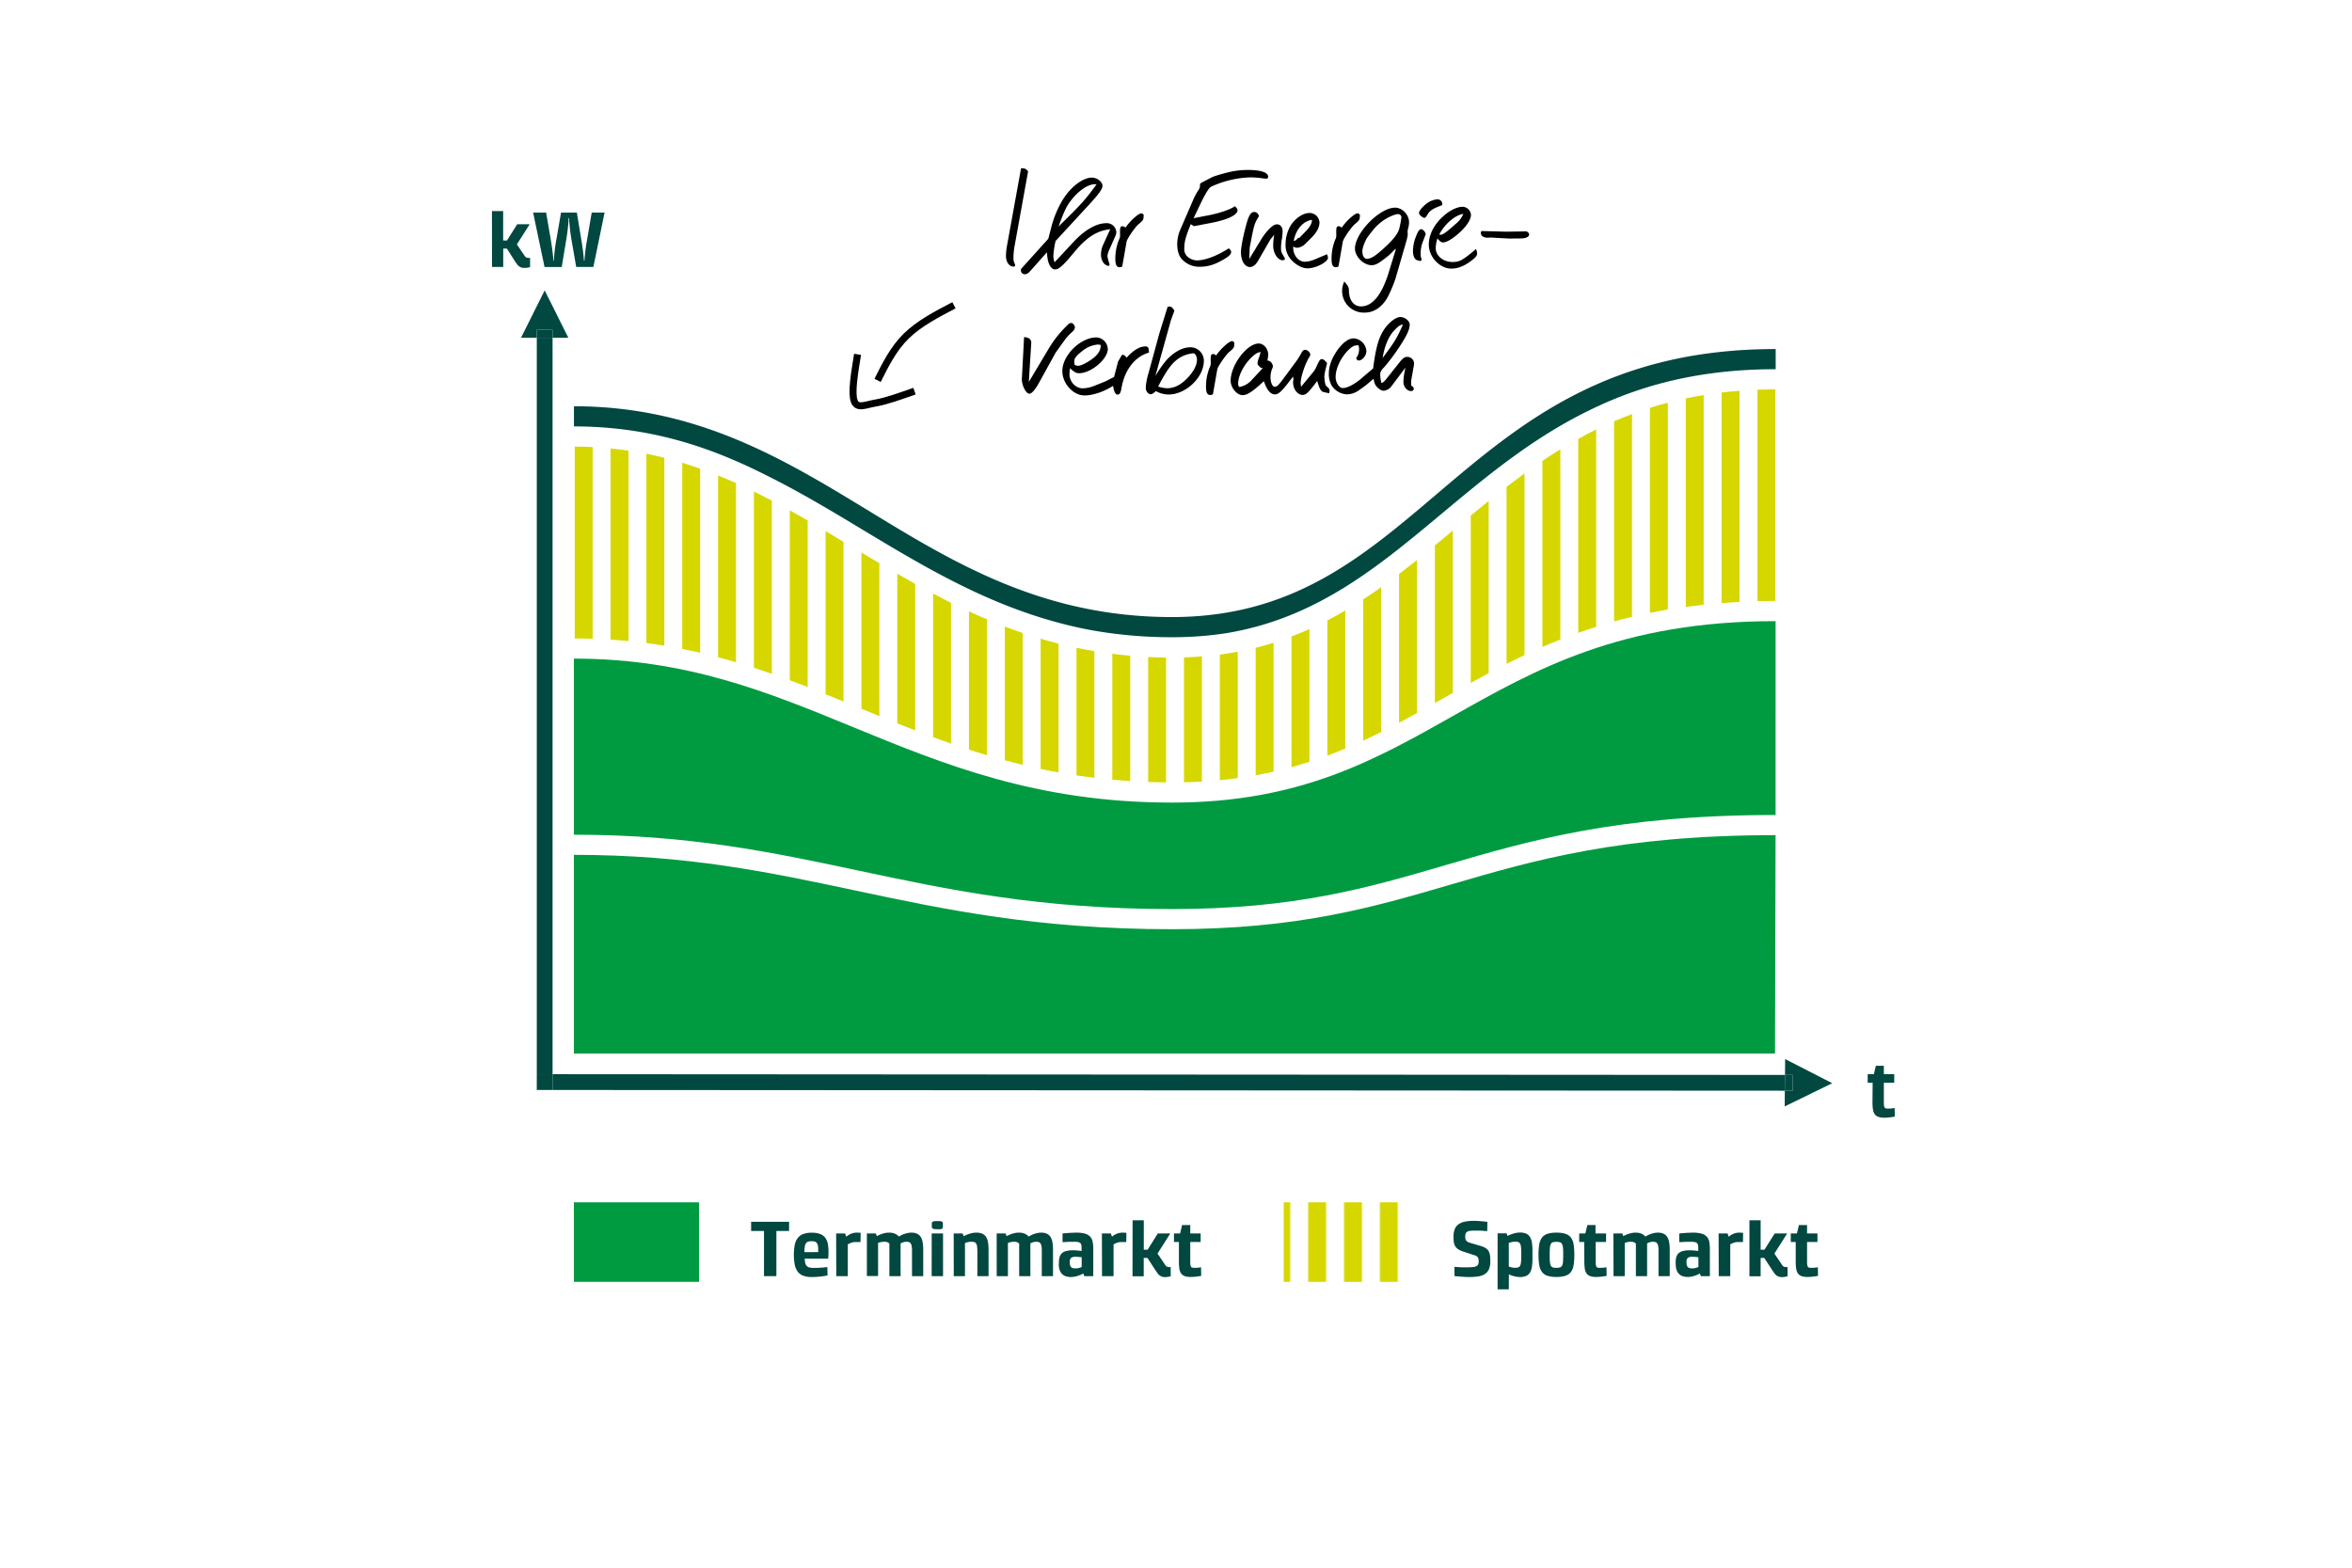
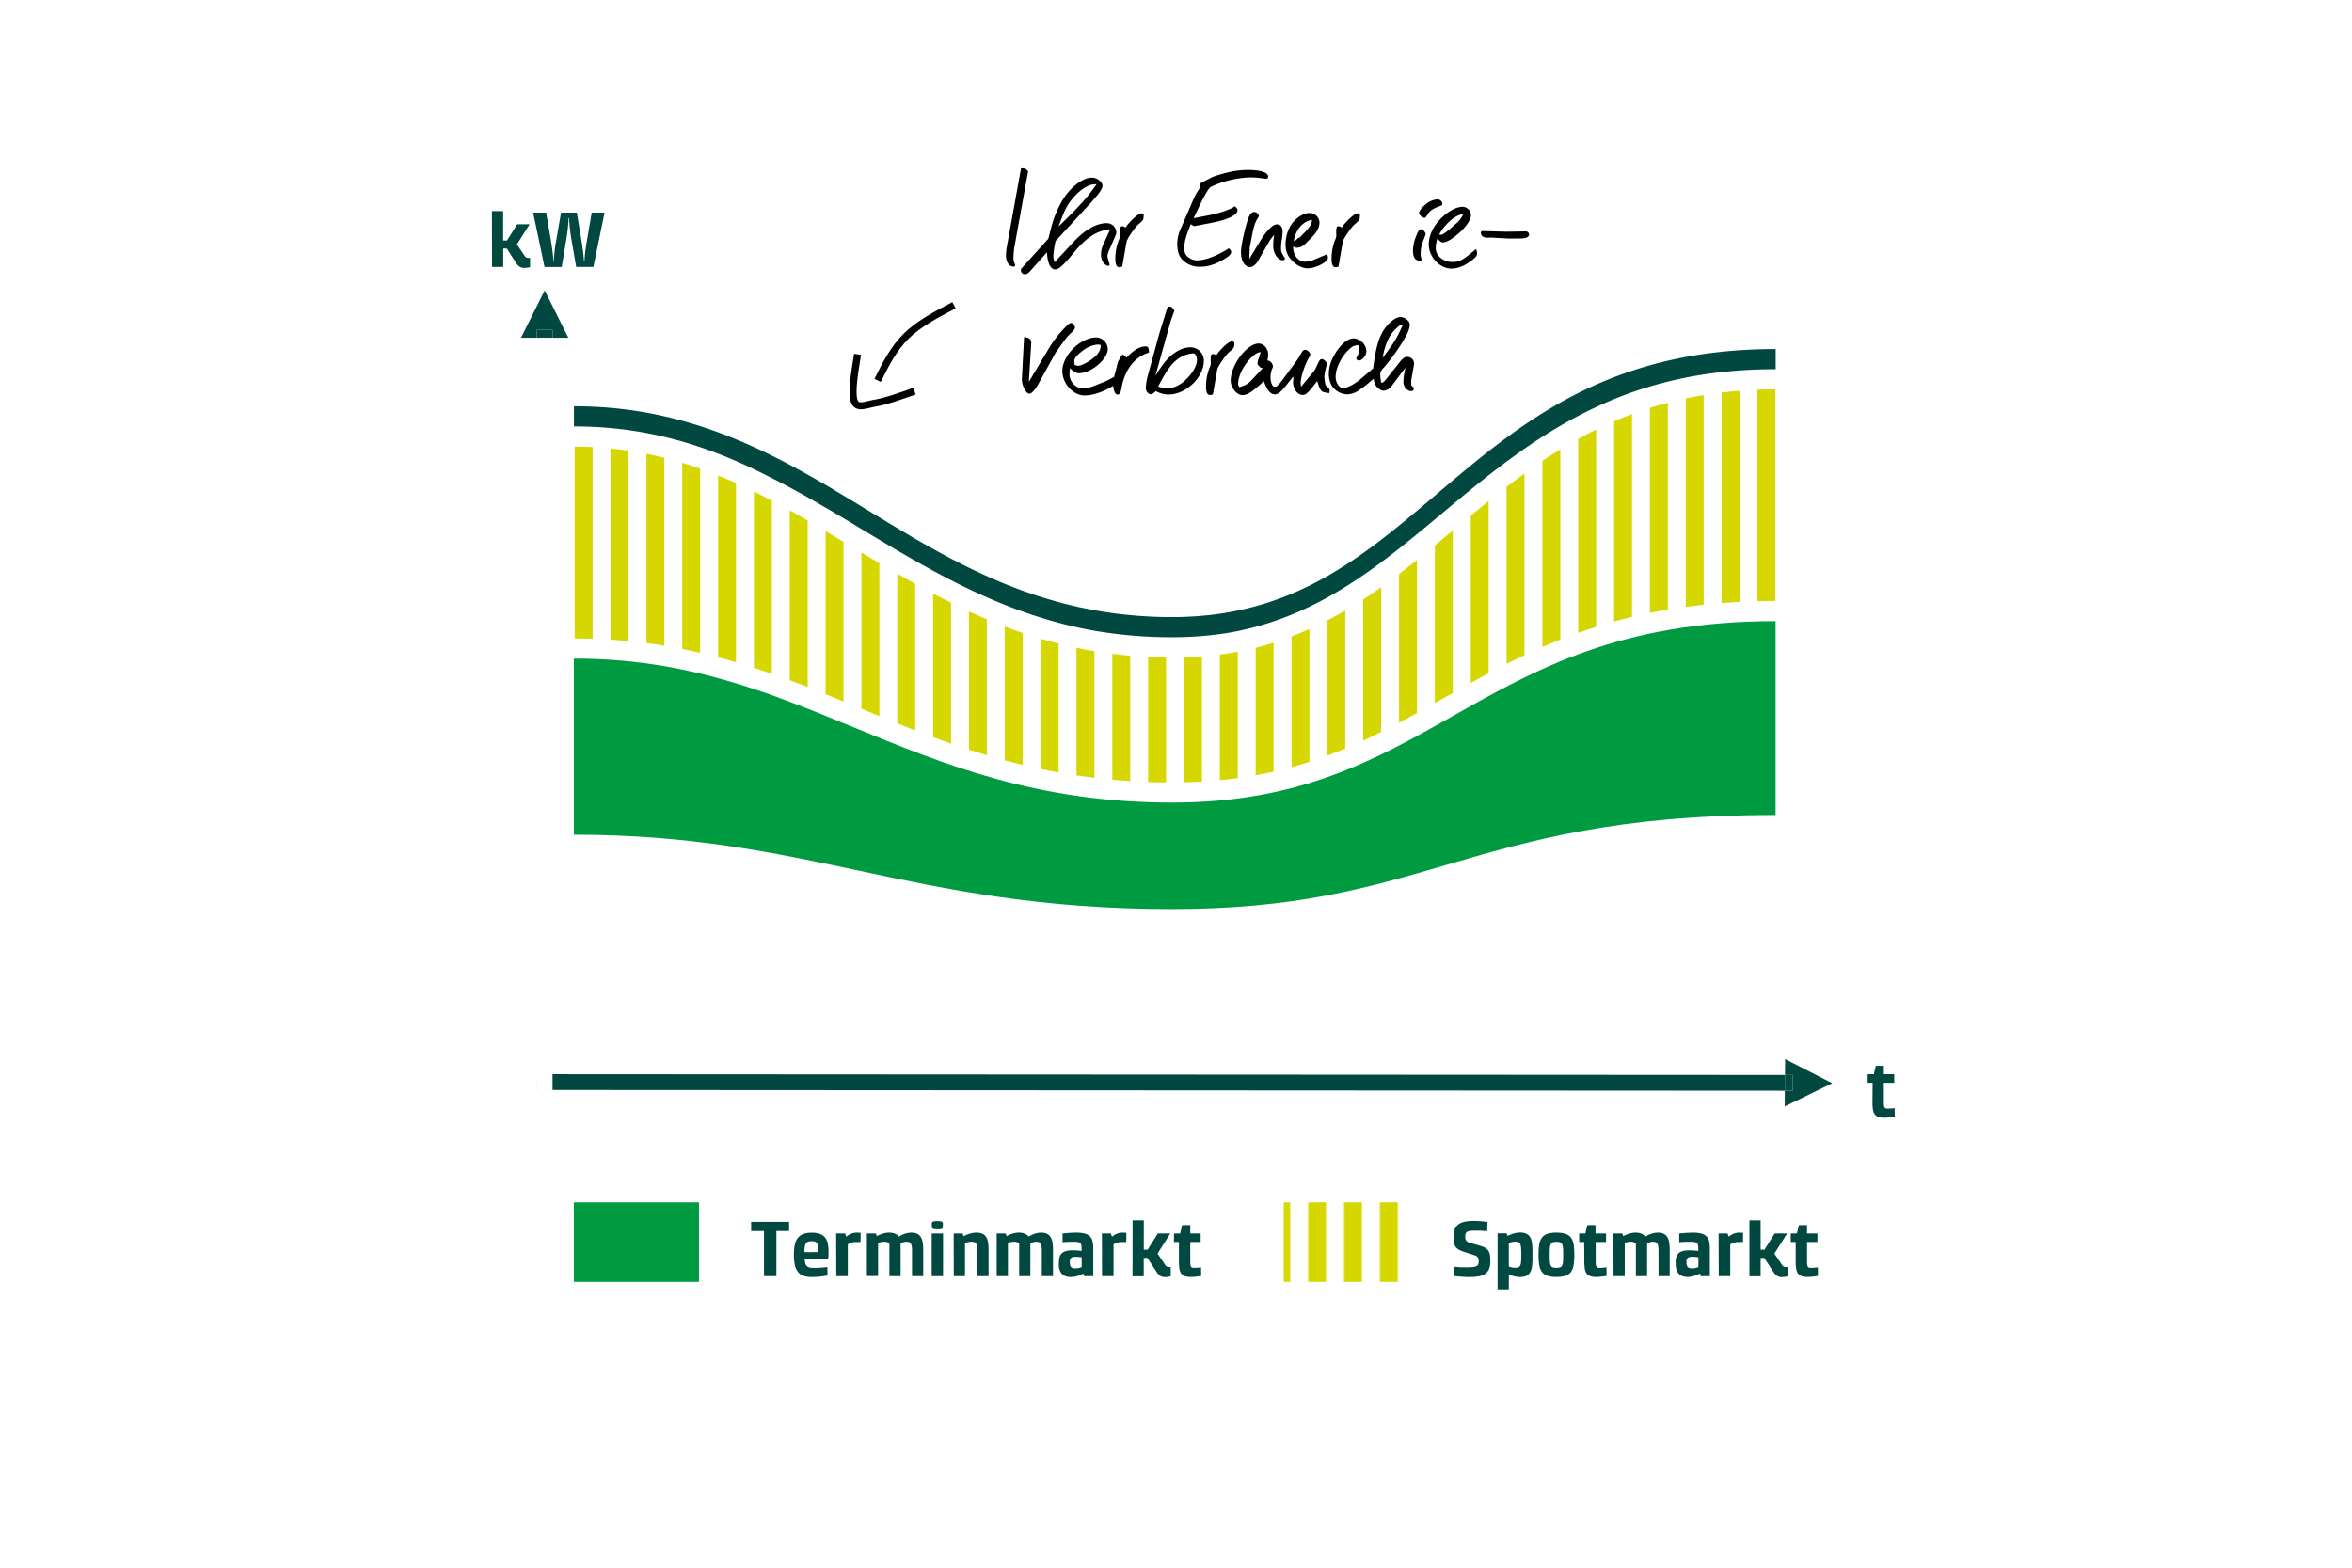
<svg xmlns="http://www.w3.org/2000/svg" viewBox="0 0 1050 700">
  <defs>
    <style>.cls-1,.cls-6{fill:none;}.cls-2{fill:#d6d700;}.cls-3{fill:#004840;}.cls-4{fill:#009b41;}.cls-5{fill:url(#Neues_Musterfeld_1);}.cls-6{stroke:#000;stroke-linejoin:round;stroke-width:3.13px;}</style>
    <pattern id="Neues_Musterfeld_1" data-name="Neues Musterfeld 1" width="64" height="64" patternTransform="translate(-600 637.17)" patternUnits="userSpaceOnUse" viewBox="0 0 64 64">
      <rect class="cls-1" width="64" height="64" />
      <rect class="cls-2" width="8" height="64" />
      <rect class="cls-2" x="16" width="8" height="64" />
      <rect class="cls-2" x="32" width="8" height="64" />
      <rect class="cls-2" x="48" width="8" height="64" />
    </pattern>
  </defs>
  <g id="Grafik_reduziert" data-name="Grafik reduziert">
    <path class="cls-1" d="M416.57,265.06q-4-2.13-8-4.34v65.42c2.65,1,5.31,2,8,3V265.06Z" />
    <path class="cls-1" d="M432.57,273c-2.7-1.24-5.36-2.52-8-3.83V332c2.64.92,5.3,1.82,8,2.69V273Z" />
    <path class="cls-1" d="M368.57,237.1q-4-2.37-8-4.69v74.38q4,1.56,8,3.16V237.1Z" />
    <path class="cls-1" d="M448.57,279.76c-2.7-1-5.37-2.11-8-3.22v60.68q3.94,1.17,8,2.27V279.76Z" />
    <path class="cls-1" d="M400.57,256.18q-4-2.33-8-4.69v68.27q4,1.62,8,3.23V256.18Z" />
    <path class="cls-1" d="M256.57,256V199.41h-.38v85.68h.38Z" />
    <path class="cls-1" d="M464.57,285.18c-2.7-.81-5.37-1.65-8-2.54v58.9q3.94.94,8,1.8V285.18Z" />
    <path class="cls-1" d="M352.57,227.86q-4-2.21-8-4.33v77.34c2.68.93,5.35,1.9,8,2.88V227.86Z" />
    <path class="cls-1" d="M480.57,289.25c-2.71-.57-5.37-1.2-8-1.87v57.53c2.63.48,5.3.91,8,1.32v-57Z" />
    <path class="cls-1" d="M320.57,212.31c-2.64-1.07-5.3-2.08-8-3v82.2c2.7.63,5.36,1.29,8,2V212.31Z" />
    <path class="cls-1" d="M336.57,219.47c-2.65-1.3-5.31-2.55-8-3.76v80c2.69.79,5.36,1.62,8,2.47v-78.7Z" />
    <path class="cls-1" d="M272.57,200.22c-2.63-.26-5.29-.47-8-.6v85.6c2.71.09,5.37.22,8,.39V200.22Z" />
    <path class="cls-1" d="M512.57,293.37c-2.71-.13-5.37-.32-8-.56v56c2.63.17,5.29.31,8,.41V293.37Z" />
    <path class="cls-1" d="M304.57,206.64q-3.94-1.2-8-2.22v83.9c2.7.44,5.37.93,8,1.45V206.64Z" />
    <path class="cls-1" d="M288.57,202.61q-3.94-.8-8-1.4v85q4.05.39,8,.9V202.61Z" />
    <path class="cls-1" d="M496.57,292c-2.71-.35-5.37-.76-8-1.2v56.56c2.63.31,5.29.6,8,.85V292Z" />
    <path class="cls-1" d="M528.57,293.55q-2.67.09-5.4.09c-.88,0-1.73,0-2.6,0v55.74l2.6,0c1.83,0,3.62,0,5.4-.06V293.55Z" />
    <path class="cls-1" d="M704.57,196q-4.08,2.26-8,4.67v84.92q3.91-1.56,8-3V196Z" />
    <path class="cls-1" d="M736.57,192v-9.89c-2.73.86-5.38,1.79-8,2.77v90.53q3.91-.93,8-1.76V192Z" />
    <path class="cls-1" d="M688.57,205.78c-2.71,1.82-5.38,3.7-8,5.6v81.13c2.62-1.24,5.28-2.45,8-3.63v-83.1Z" />
    <path class="cls-1" d="M784.57,192V174c-2.72.1-5.38.26-8,.46v94.26c2.62-.13,5.28-.23,8-.3V192Z" />
    <path class="cls-1" d="M672.57,217.37q-4.05,3.13-8,6.32v76.9q3.95-2.1,8-4.16V217.37Z" />
    <path class="cls-1" d="M792.68,169.36h0v4.5h-.11v94.49h.11" />
    <path class="cls-1" d="M752.57,192V177.9c-2.72.58-5.38,1.22-8,1.91v92.34c2.61-.44,5.29-.83,8-1.2V192Z" />
    <path class="cls-1" d="M768.57,192V175.26c-2.72.32-5.38.72-8,1.15V270c2.62-.28,5.28-.52,8-.73V192Z" />
    <path class="cls-1" d="M720.57,192v-3.9q-4.08,1.76-8,3.68v88.08c2.61-.83,5.28-1.63,8-2.38V192Z" />
    <path class="cls-1" d="M560.57,289.2c-2.61.65-5.27,1.25-8,1.76v56.47q4.08-.56,8-1.26v-57Z" />
    <path class="cls-1" d="M576.57,284.18c-2.61,1-5.28,1.92-8,2.77v57.6q4.08-.93,8-2V284.18Z" />
    <path class="cls-1" d="M544.57,292.25q-3.92.51-8,.84V349q4.08-.24,8-.62V292.25Z" />
    <path class="cls-1" d="M592.57,277c-2.62,1.36-5.28,2.65-8,3.86v59.29c2.72-.87,5.38-1.8,8-2.77V277Z" />
    <path class="cls-1" d="M640.57,243.54q-4,3.3-8,6.51v68.33q4-2.2,8-4.47V243.54Z" />
    <path class="cls-1" d="M608.57,267.66q-3.93,2.55-8,4.94v61.63c2.71-1.13,5.37-2.3,8-3.52v-63Z" />
    <path class="cls-1" d="M656.57,230.23q-3.57,3-7.1,5.92l-.9.75v72.5q4-2.23,8-4.46V230.23Z" />
    <path class="cls-1" d="M523.17,284.5a203.12,203.12,0,0,1-36-3.14,195.31,195.31,0,0,0,36,3.28,147.73,147.73,0,0,0,24.45-2A158.46,158.46,0,0,1,523.17,284.5Z" />
    <path class="cls-1" d="M624.57,256.3c-2.64,2-5.3,4-8,5.9v64.65q4-2,8-4.12V256.3Z" />
    <path class="cls-1" d="M384.57,246.71l-4.34-2.62-3.66-2.2v71.3l7.69,3.16.31.13V246.71Z" />
-     <rect class="cls-3" x="239.64" y="150.81" width="7.04" height="328.84" />
    <rect class="cls-3" x="239.64" y="147.28" width="7.04" height="3.52" />
    <polygon class="cls-3" points="246.68 147.28 246.68 150.81 253.72 150.81 243.16 129.67 232.6 150.81 239.64 150.81 239.64 147.28 246.68 147.28" />
    <polygon class="cls-3" points="796.87 479.98 800.39 479.98 800.33 487.03 796.8 487.02 796.74 494.04 817.96 483.67 796.94 472.9 796.87 479.98" />
    <polygon class="cls-3" points="800.39 479.98 796.87 479.98 796.8 487.02 800.33 487.03 800.39 479.98" />
    <polygon class="cls-3" points="246.68 479.65 246.68 486.69 239.64 486.69 239.64 479.65 239.64 479.65 239.61 486.69 796.8 487.02 796.87 479.98 246.68 479.65" />
-     <rect class="cls-3" x="239.64" y="479.65" width="7.04" height="7.04" />
    <path class="cls-4" d="M792.68,277.35c-69,0-107.08,21.48-143.88,42.26-35.31,19.93-68.67,38.76-125.63,38.76-60.35,0-102-17.13-142.33-33.7-38.27-15.73-74.42-30.59-124.65-30.59v78.63c51.59,0,88.36,7.81,127.3,16.08,39.67,8.42,80.69,17.13,139.68,17.13,55.13,0,87.69-9.53,122.15-19.62,37.61-11,76.5-22.39,147.36-22.39" />
-     <path class="cls-4" d="M792.42,470.43l.25-97.52c-69.56,0-107.82,11.2-144.82,22-35.1,10.27-68.26,20-124.68,20-59.94,0-101.43-8.81-141.55-17.33-38.46-8.17-74.78-15.88-125.43-15.88v88.72Z" />
    <path class="cls-3" d="M384.87,236.39c30.74,18.51,62.29,37.52,102.34,45a203.12,203.12,0,0,0,36,3.14,158.46,158.46,0,0,0,24.45-1.84c40.08-6.7,67.42-29.5,96.08-53.42,20.29-16.94,41-34.18,66.79-46.55,22.12-10.75,48.37-17.86,82.19-17.86v-9c-75.14,0-114.11,33.13-151.8,65.17-33,28-64.12,54.5-117.71,54.5-57.62,0-97.19-24.13-135.46-47.48-37.61-22.93-76.5-46.65-131.52-46.65v9c33.85,0,60.88,9.16,86.06,21.92C357,219.62,371.05,228.05,384.87,236.39Z" />
    <path class="cls-2" d="M736.57,192v81.65c2.62-.53,5.27-1,8-1.5V179.81c-2.72.71-5.39,1.47-8,2.3Z" />
    <path class="cls-2" d="M752.57,192V271c2.62-.36,5.28-.69,8-1V176.41q-4.08.66-8,1.49Z" />
    <path class="cls-2" d="M768.57,192v77.25c2.62-.2,5.29-.36,8-.5V174.49c-2.71.21-5.39.45-8,.77Z" />
    <path class="cls-2" d="M784.57,174v94.42c2.63-.06,5.28-.1,8-.1V173.86C789.85,173.86,787.19,173.93,784.57,174Z" />
    <path class="cls-2" d="M720.57,192v85.48q3.91-1.1,8-2.07V184.88q-4.08,1.53-8,3.22Z" />
    <path class="cls-2" d="M672.57,256v40.43c2.63-1.33,5.29-2.64,8-3.92V211.38c-2.71,2-5.37,4-8,6Z" />
    <path class="cls-2" d="M688.57,256v32.88c2.62-1.14,5.28-2.25,8-3.33V200.63q-4.08,2.51-8,5.15Z" />
    <path class="cls-2" d="M704.57,196v86.58q3.91-1.4,8-2.68V191.78l-.43.22C709.57,193.27,707,194.59,704.57,196Z" />
    <path class="cls-2" d="M640.57,256v57.91l3.8-2.14,4.2-2.37V236.9q-4,3.34-8,6.64Z" />
    <path class="cls-2" d="M656.57,256v48.94c2.64-1.46,5.31-2.92,8-4.35v-76.9q-4,3.26-8,6.54Z" />
    <path class="cls-2" d="M608.57,320v10.71c2.7-1.25,5.36-2.54,8-3.86V262.2q-3.95,2.81-8,5.46Z" />
    <path class="cls-2" d="M624.57,256.3v66.43q2.53-1.35,5.06-2.73l2.94-1.62V250.05q-3.78,3-7.6,5.95Z" />
    <path class="cls-2" d="M544.57,320v28.36q4.08-.39,8-.93V291c-2.61.5-5.28.92-8,1.29Z" />
    <path class="cls-2" d="M560.57,320v26.17q4.08-.74,8-1.62V287q-3.92,1.23-8,2.25Z" />
    <path class="cls-2" d="M576.57,320v22.55c2.72-.75,5.38-1.55,8-2.39V280.87q-3.92,1.77-8,3.31Z" />
    <path class="cls-2" d="M592.57,320v17.39c2.71-1,5.38-2.07,8-3.16V272.6q-3.93,2.31-8,4.41Z" />
    <path class="cls-2" d="M480.57,320v26.23c2.63.4,5.29.76,8,1.09V290.76q-4.05-.69-8-1.51Z" />
    <path class="cls-2" d="M496.57,320v28.17q3.94.36,8,.61v-56q-4.05-.36-8-.85Z" />
    <path class="cls-2" d="M512.57,320v29.19q3.95.13,8,.16V293.61c-2.7,0-5.37-.11-8-.24Z" />
    <path class="cls-2" d="M528.57,320v29.31c2.72-.06,5.38-.18,8-.33V293.09c-2.62.21-5.27.38-8,.46Z" />
    <path class="cls-2" d="M416.57,320v9.17q4,1.45,8,2.87V269.17q-4-2-8-4.11Z" />
    <path class="cls-2" d="M432.57,320v14.73c2.64.86,5.3,1.69,8,2.49V276.54c-2.7-1.14-5.36-2.32-8-3.54Z" />
    <path class="cls-2" d="M448.57,320v19.49q3.94,1.06,8,2.05v-58.9q-4.05-1.38-8-2.88Z" />
    <path class="cls-2" d="M464.57,320v23.34q3.94.84,8,1.57V287.38q-4.05-1-8-2.2Z" />
    <path class="cls-2" d="M352.57,256v47.75c2.68,1,5.34,2,8,3V232.41q-4-2.31-8-4.55Z" />
    <path class="cls-2" d="M368.57,256V310c2.67,1.07,5.33,2.15,8,3.24v-71.3q-4-2.41-8-4.79Z" />
    <path class="cls-2" d="M384.57,256v60.48l8,3.28V251.49q-4-2.38-8-4.78Z" />
    <path class="cls-2" d="M400.57,320v3c2.65,1.06,5.31,2.11,8,3.15V260.72q-4-2.25-8-4.54Z" />
    <path class="cls-2" d="M288.57,256v31.14c2.7.35,5.37.75,8,1.18v-83.9q-3.94-1-8-1.81Z" />
    <path class="cls-2" d="M304.57,256v33.77q4.05.8,8,1.71v-82.2c-2.64-.94-5.3-1.82-8-2.64Z" />
    <path class="cls-2" d="M320.57,256v37.46q4,1.07,8,2.24v-80c-2.64-1.18-5.31-2.32-8-3.4Z" />
    <path class="cls-2" d="M336.57,256v42.17c2.69.87,5.35,1.77,8,2.7V223.53q-4-2.1-8-4.06Z" />
    <path class="cls-2" d="M256.57,256v29.08c2.71,0,5.37.06,8,.14v-85.6c-2.63-.13-5.29-.21-8-.21Z" />
    <path class="cls-2" d="M272.57,256v29.61q4.05.25,8,.63v-85c-2.63-.39-5.29-.73-8-1Z" />
  </g>
  <g id="Bschriftungen">
    <rect class="cls-5" x="573.09" y="536.86" width="55.87" height="35.51" />
    <path class="cls-3" d="M649.32,565.65l1.67.14c.52.05,1.13.08,1.8.09l2.2,0a24.15,24.15,0,0,0,2.51-.11,4.78,4.78,0,0,0,1.57-.39,1.62,1.62,0,0,0,.82-.79,3.07,3.07,0,0,0,.23-1.32,3.69,3.69,0,0,0-.32-1.78,2.6,2.6,0,0,0-1.57-1l-4.46-1.46a12.61,12.61,0,0,1-2.44-1,4.68,4.68,0,0,1-1.5-1.3,4.53,4.53,0,0,1-.75-1.84,15.47,15.47,0,0,1-.19-2.68,9.54,9.54,0,0,1,.48-3.2,4.86,4.86,0,0,1,1.55-2.19,7.09,7.09,0,0,1,2.78-1.27,18.45,18.45,0,0,1,4.18-.41c.76,0,1.51,0,2.24.07l2,.15,1.9.21-.08,4.14c-.52,0-1.08-.06-1.67-.11s-1.08-.08-1.73-.1-1.33,0-2,0a21.37,21.37,0,0,0-2.17.09A3.53,3.53,0,0,0,655,550a1.63,1.63,0,0,0-.68.79,3.66,3.66,0,0,0-.2,1.32,3.17,3.17,0,0,0,.4,1.8,3.08,3.08,0,0,0,1.64,1l4.6,1.36a9.77,9.77,0,0,1,2.44,1,4,4,0,0,1,1.38,1.41,5.29,5.29,0,0,1,.6,1.91,18.79,18.79,0,0,1,.14,2.52,9.31,9.31,0,0,1-.53,3.42,4.83,4.83,0,0,1-1.66,2.18,7,7,0,0,1-2.85,1.16,21.69,21.69,0,0,1-4.16.34c-.85,0-1.69,0-2.49-.07l-2.18-.14-2.14-.22Z" />
    <path class="cls-3" d="M673.57,575.71h-5v-25h4l.43,1.14c.12,0,.34-.15.68-.3s.74-.32,1.23-.5a12.49,12.49,0,0,1,1.69-.48,8.9,8.9,0,0,1,2-.22,6.56,6.56,0,0,1,2.75.5,4,4,0,0,1,1.7,1.52,6.84,6.84,0,0,1,.85,2.55,24.13,24.13,0,0,1,.23,3.64V562a24,24,0,0,1-.23,3.64,6.77,6.77,0,0,1-.85,2.55,3.9,3.9,0,0,1-1.7,1.52,6.56,6.56,0,0,1-2.75.5,9.35,9.35,0,0,1-1.8-.16c-.56-.11-1-.23-1.48-.36a9.18,9.18,0,0,1-1.08-.39l-.63-.27Zm0-10.17a8,8,0,0,0,1.1.34,7.39,7.39,0,0,0,1.78.2,4.39,4.39,0,0,0,1.31-.17,1.42,1.42,0,0,0,.82-.66,3.74,3.74,0,0,0,.42-1.44,18.76,18.76,0,0,0,.13-2.52v-2.07a18.76,18.76,0,0,0-.13-2.52,3.74,3.74,0,0,0-.42-1.44,1.51,1.51,0,0,0-.82-.66,4.42,4.42,0,0,0-1.31-.16,6.91,6.91,0,0,0-1.76.21c-.54.14-.91.25-1.12.32Z" />
    <path class="cls-3" d="M694.83,570.18a12.63,12.63,0,0,1-4.05-.54,4.81,4.81,0,0,1-2.42-1.73,7.14,7.14,0,0,1-1.2-3.07,27.87,27.87,0,0,1-.32-4.55,28.31,28.31,0,0,1,.32-4.57,7.09,7.09,0,0,1,1.2-3.07,5,5,0,0,1,2.42-1.71,12.63,12.63,0,0,1,4.05-.54,12.81,12.81,0,0,1,4.07.54,5,5,0,0,1,2.44,1.71,7.08,7.08,0,0,1,1.18,3.07,29.76,29.76,0,0,1,.3,4.57,29.31,29.31,0,0,1-.3,4.55,7.13,7.13,0,0,1-1.18,3.07,4.83,4.83,0,0,1-2.44,1.73A12.81,12.81,0,0,1,694.83,570.18Zm0-4.07a5.29,5.29,0,0,0,1.6-.2,1.53,1.53,0,0,0,.93-.8,4.51,4.51,0,0,0,.41-1.77c.06-.77.09-1.79.09-3.05s0-2.27-.09-3a4.71,4.71,0,0,0-.41-1.77,1.53,1.53,0,0,0-.93-.82,6.58,6.58,0,0,0-3.22,0,1.46,1.46,0,0,0-.89.82,4.93,4.93,0,0,0-.4,1.77q-.09,1.14-.09,3c0,1.26,0,2.28.09,3.05a4.72,4.72,0,0,0,.4,1.77,1.46,1.46,0,0,0,.89.8A5.3,5.3,0,0,0,694.83,566.11Z" />
    <path class="cls-3" d="M707.24,554.58H705v-3.82h2.75l.89-3.75h3.64v3.75H717v3.82h-4.64v8.85a8.85,8.85,0,0,0,.09,1.4,2.12,2.12,0,0,0,.28.82.9.9,0,0,0,.54.37,3.26,3.26,0,0,0,.84.09,16.11,16.11,0,0,0,2.06-.11l1-.14.07,3.82c-.45.1-.94.18-1.46.25s-1,.13-1.51.18-1.14.07-1.73.07a7.71,7.71,0,0,1-2.68-.39,3.3,3.3,0,0,1-1.6-1.22,5,5,0,0,1-.77-2.14,21.8,21.8,0,0,1-.2-3.14Z" />
    <path class="cls-3" d="M720.26,550.76h4l.43,1.21a4.08,4.08,0,0,1,.66-.35,13.52,13.52,0,0,1,2.85-1,7.8,7.8,0,0,1,1.88-.22,6.35,6.35,0,0,1,2.87.54,5.19,5.19,0,0,1,1.62,1.21c.14-.07.38-.21.71-.41a8.89,8.89,0,0,1,1.23-.59,13.14,13.14,0,0,1,1.66-.51,8,8,0,0,1,2-.24,5.67,5.67,0,0,1,2.51.49,3.85,3.85,0,0,1,1.63,1.44,6.58,6.58,0,0,1,.85,2.41,19.65,19.65,0,0,1,.25,3.37v11.71h-5V558.44a12.06,12.06,0,0,0-.14-2,3.18,3.18,0,0,0-.45-1.22,1.59,1.59,0,0,0-.77-.59,3.55,3.55,0,0,0-1.1-.16,4.74,4.74,0,0,0-1.59.27,5.88,5.88,0,0,0-1.05.45v14.63h-5V555.37a1.64,1.64,0,0,0-.68-.59,3.16,3.16,0,0,0-1.57-.31,7,7,0,0,0-1.73.2,4.54,4.54,0,0,0-1,.37v14.78h-5Z" />
    <path class="cls-3" d="M748.05,563.79a9.22,9.22,0,0,1,.28-2.43,3.84,3.84,0,0,1,1-1.73,4.38,4.38,0,0,1,1.91-1,11,11,0,0,1,3-.34,21,21,0,0,1,2.28.1c.62.08,1.17.14,1.64.18V557.4a7.32,7.32,0,0,0-.12-1.46,1.78,1.78,0,0,0-.48-.9,2.13,2.13,0,0,0-1-.44,9.46,9.46,0,0,0-1.78-.13c-1.19,0-2.23,0-3.12.07l-2,.11v-3.89l2.11-.18c.61-.05,1.27-.09,2-.12s1.33-.06,1.93-.06a14.06,14.06,0,0,1,3.95.45,4.89,4.89,0,0,1,2.32,1.36,4.64,4.64,0,0,1,1.09,2.28,17,17,0,0,1,.27,3.23v12.1h-4l-.46-1.17a5.06,5.06,0,0,0-.65.32,9.85,9.85,0,0,1-1.17.51,14.57,14.57,0,0,1-1.63.49,8.72,8.72,0,0,1-2,.21,7.3,7.3,0,0,1-2-.27,4.24,4.24,0,0,1-1.7-.91,4.54,4.54,0,0,1-1.18-1.75,7.61,7.61,0,0,1-.44-2.78Zm4.89,0a2.88,2.88,0,0,0,.53,2,2.82,2.82,0,0,0,2,.56,5.66,5.66,0,0,0,1.66-.22,6.68,6.68,0,0,0,1.09-.39V561.4a10.91,10.91,0,0,0-1.11-.14,15.64,15.64,0,0,0-1.64-.08,3.06,3.06,0,0,0-2,.5,2.39,2.39,0,0,0-.57,1.86Z" />
    <path class="cls-3" d="M767.24,550.76h4l.5,1.46.53-.41a7.31,7.31,0,0,1,1-.62,6.51,6.51,0,0,1,1.38-.55,5.9,5.9,0,0,1,1.74-.24l.68,0,.57.05a3.44,3.44,0,0,0,.54,0l-.07,4.14-.57,0-.61,0-.71,0a6.2,6.2,0,0,0-2.55.43,11.28,11.28,0,0,0-1.23.61v14.2h-5.14Z" />
    <path class="cls-3" d="M781,544.87h5V558h1.71l4.57-7.25h5.56l-5.7,9,3.46,5.11a1.72,1.72,0,0,0,.85.76,3.21,3.21,0,0,0,1.07.16h.31a.72.72,0,0,1,.19,0l0,4.1-.79.18a8,8,0,0,1-1.78.18,4.19,4.19,0,0,1-1.41-.21,3.91,3.91,0,0,1-1.07-.61,5.25,5.25,0,0,1-.91-1c-.29-.4-.6-.86-.93-1.36l-3.53-5.39H786v8.21h-5Z" />
    <path class="cls-3" d="M801.66,554.58h-2.21v-3.82h2.74l.9-3.75h3.63v3.75h4.64v3.82h-4.64v8.85a8.85,8.85,0,0,0,.09,1.4,2.11,2.11,0,0,0,.29.82.91.91,0,0,0,.53.37,3.37,3.37,0,0,0,.84.09,16.38,16.38,0,0,0,2.07-.11l1-.14.07,3.82c-.45.1-.94.18-1.46.25s-1,.13-1.52.18-1.13.07-1.73.07a7.69,7.69,0,0,1-2.67-.39,3.33,3.33,0,0,1-1.61-1.22,5,5,0,0,1-.76-2.14,20.45,20.45,0,0,1-.2-3.14Z" />
    <path class="cls-3" d="M341.07,549.65h-5.74v-4.1h16.94v4.1H346.6v20.17h-5.53Z" />
    <path class="cls-3" d="M359.27,562a7.76,7.76,0,0,0,.21,2,3,3,0,0,0,.66,1.27,2.41,2.41,0,0,0,1.18.67,7,7,0,0,0,1.8.2c.85,0,1.66,0,2.41-.05s1.4-.08,2-.13l1.82-.21.08,3.75a18.67,18.67,0,0,1-2,.35c-.64.1-1.4.18-2.26.25s-1.8.11-2.8.11a11,11,0,0,1-3.66-.54,5.36,5.36,0,0,1-2.48-1.73,7.51,7.51,0,0,1-1.39-3.07,21,21,0,0,1-.43-4.55,22.07,22.07,0,0,1,.39-4.44,7.66,7.66,0,0,1,1.32-3.07,5.52,5.52,0,0,1,2.47-1.79,10.74,10.74,0,0,1,3.81-.59,10.42,10.42,0,0,1,3.62.54,5.16,5.16,0,0,1,2.3,1.6,6.4,6.4,0,0,1,1.2,2.65,17.74,17.74,0,0,1,.34,3.64c0,.45,0,.87,0,1.25s-.05.71-.07,1-.05.64-.07.92Zm6-2.92a4.63,4.63,0,0,0,0-.54V558a9,9,0,0,0-.17-1.94,2.74,2.74,0,0,0-.54-1.15,1.81,1.81,0,0,0-.91-.55,5.5,5.5,0,0,0-1.3-.14,5.83,5.83,0,0,0-1.48.16,1.79,1.79,0,0,0-1,.68,3.52,3.52,0,0,0-.57,1.48,14.58,14.58,0,0,0-.18,2.57Z" />
    <path class="cls-3" d="M373.28,550.76h4l.5,1.46.54-.41a7.31,7.31,0,0,1,1-.62,6.41,6.41,0,0,1,1.37-.55,6,6,0,0,1,1.75-.24l.68,0,.57.05a3.4,3.4,0,0,0,.53,0l-.07,4.14-.57,0-.61,0-.71,0a6.2,6.2,0,0,0-2.55.43,11.28,11.28,0,0,0-1.23.61v14.2h-5.14Z" />
    <path class="cls-3" d="M387,550.76h4l.43,1.21a4.08,4.08,0,0,1,.66-.35,13.06,13.06,0,0,1,1.23-.52,12.62,12.62,0,0,1,1.62-.48,7.78,7.78,0,0,1,1.87-.22,6.32,6.32,0,0,1,2.87.54,5.13,5.13,0,0,1,1.63,1.21c.14-.07.38-.21.71-.41a8.37,8.37,0,0,1,1.23-.59,13.14,13.14,0,0,1,1.66-.51,7.94,7.94,0,0,1,2-.24,5.67,5.67,0,0,1,2.51.49,3.85,3.85,0,0,1,1.63,1.44,6.58,6.58,0,0,1,.85,2.41,19.65,19.65,0,0,1,.25,3.37v11.71h-5V558.44a12.06,12.06,0,0,0-.14-2,3.18,3.18,0,0,0-.45-1.22,1.59,1.59,0,0,0-.77-.59,3.6,3.6,0,0,0-1.1-.16,4.74,4.74,0,0,0-1.59.27,5.88,5.88,0,0,0-1.05.45v14.63h-5V555.37a1.54,1.54,0,0,0-.67-.59,3.16,3.16,0,0,0-1.57-.31,7,7,0,0,0-1.73.2A4.48,4.48,0,0,0,392,555v14.78h-5Z" />
    <path class="cls-3" d="M415.94,550.76H421v19.06h-5.07Zm2.54-1.89a12.35,12.35,0,0,1-1.43-.07,1.53,1.53,0,0,1-.75-.29A.78.78,0,0,1,416,548a7.13,7.13,0,0,1,0-.88,8.23,8.23,0,0,1,0-.94.81.81,0,0,1,.28-.59,1.53,1.53,0,0,1,.75-.29,12.35,12.35,0,0,1,1.43-.07,12.81,12.81,0,0,1,1.44.07,1.38,1.38,0,0,1,.75.29.93.93,0,0,1,.27.59c0,.25,0,.56,0,.94s0,.65,0,.88a.9.9,0,0,1-.27.55,1.38,1.38,0,0,1-.75.29A12.81,12.81,0,0,1,418.48,548.87Z" />
    <path class="cls-3" d="M425.75,550.76h4l.43,1.21c.12,0,.35-.15.7-.32s.77-.34,1.28-.53a13,13,0,0,1,1.71-.5,8.69,8.69,0,0,1,2-.22,6.46,6.46,0,0,1,2.71.5,4,4,0,0,1,1.68,1.48,6.61,6.61,0,0,1,.83,2.45,21.33,21.33,0,0,1,.23,3.39v11.6h-5V558.65a15.16,15.16,0,0,0-.13-2.14,3.09,3.09,0,0,0-.43-1.27,1.51,1.51,0,0,0-.8-.61,4.49,4.49,0,0,0-1.28-.16,6.55,6.55,0,0,0-1.77.22,9.22,9.22,0,0,0-1.12.35v14.78h-5Z" />
    <path class="cls-3" d="M444.94,550.76h4l.43,1.21a5.29,5.29,0,0,1,.66-.35c.35-.17.76-.34,1.23-.52a13.12,13.12,0,0,1,1.62-.48,7.86,7.86,0,0,1,1.88-.22,6.35,6.35,0,0,1,2.87.54,5.19,5.19,0,0,1,1.62,1.21c.14-.07.38-.21.71-.41a8.52,8.52,0,0,1,1.24-.59,13,13,0,0,1,1.65-.51,8,8,0,0,1,2-.24,5.75,5.75,0,0,1,2.52.49,3.88,3.88,0,0,1,1.62,1.44,6.77,6.77,0,0,1,.86,2.41,20.81,20.81,0,0,1,.24,3.37v11.71h-5V558.44a12.06,12.06,0,0,0-.14-2,3.18,3.18,0,0,0-.45-1.22,1.61,1.61,0,0,0-.76-.59,3.62,3.62,0,0,0-1.11-.16,4.74,4.74,0,0,0-1.59.27,5.88,5.88,0,0,0-1.05.45v14.63h-5V555.37a1.58,1.58,0,0,0-.68-.59,3.16,3.16,0,0,0-1.57-.31,7,7,0,0,0-1.73.2,4.54,4.54,0,0,0-1.05.37v14.78h-5Z" />
    <path class="cls-3" d="M472.73,563.79a8.8,8.8,0,0,1,.29-2.43,3.82,3.82,0,0,1,1-1.73,4.38,4.38,0,0,1,1.91-1,11,11,0,0,1,3-.34,20.84,20.84,0,0,1,2.28.1c.62.08,1.17.14,1.64.18V557.4a7.32,7.32,0,0,0-.12-1.46,1.64,1.64,0,0,0-.48-.9,2.13,2.13,0,0,0-1-.44,9.46,9.46,0,0,0-1.78-.13c-1.19,0-2.23,0-3.12.07l-2,.11v-3.89l2.11-.18c.62-.05,1.27-.09,2-.12s1.33-.06,1.93-.06a14.18,14.18,0,0,1,4,.45,4.91,4.91,0,0,1,2.31,1.36,4.64,4.64,0,0,1,1.09,2.28,17,17,0,0,1,.27,3.23v12.1h-4l-.46-1.17a5.06,5.06,0,0,0-.65.32,9.17,9.17,0,0,1-1.17.51A14.57,14.57,0,0,1,480,570a8.72,8.72,0,0,1-2,.21,7.35,7.35,0,0,1-2-.27,4.31,4.31,0,0,1-1.7-.91,4.52,4.52,0,0,1-1.17-1.75,7.38,7.38,0,0,1-.45-2.78Zm4.89,0a2.88,2.88,0,0,0,.53,2,2.84,2.84,0,0,0,2,.56,5.59,5.59,0,0,0,1.65-.22,6.68,6.68,0,0,0,1.09-.39V561.4a11,11,0,0,0-1.1-.14,15.93,15.93,0,0,0-1.64-.08,3.07,3.07,0,0,0-2,.5,2.43,2.43,0,0,0-.57,1.86Z" />
    <path class="cls-3" d="M491.92,550.76h4l.5,1.46.53-.41a8,8,0,0,1,1-.62,6.51,6.51,0,0,1,1.38-.55,5.92,5.92,0,0,1,1.75-.24l.67,0,.57.05a3.53,3.53,0,0,0,.54,0l-.07,4.14-.57,0-.61,0-.71,0a6.2,6.2,0,0,0-2.55.43,11.28,11.28,0,0,0-1.23.61v14.2h-5.14Z" />
    <path class="cls-3" d="M505.62,544.87h5V558h1.71l4.56-7.25h5.57l-5.71,9,3.46,5.11a1.73,1.73,0,0,0,.86.76,3.17,3.17,0,0,0,1.07.16h.3a.79.79,0,0,1,.2,0l0,4.1-.78.18a8.09,8.09,0,0,1-1.79.18,4.17,4.17,0,0,1-1.4-.21,3.77,3.77,0,0,1-1.07-.61,4.66,4.66,0,0,1-.91-1c-.29-.4-.6-.86-.93-1.36l-3.53-5.39h-1.64v8.21h-5Z" />
    <path class="cls-3" d="M526.31,554.58h-2.22v-3.82h2.75l.89-3.75h3.64v3.75H536v3.82h-4.64v8.85a8.85,8.85,0,0,0,.09,1.4,2,2,0,0,0,.29.82.88.88,0,0,0,.53.37,3.37,3.37,0,0,0,.84.09,16.38,16.38,0,0,0,2.07-.11l1-.14.07,3.82c-.45.1-.94.18-1.46.25s-1,.13-1.52.18-1.14.07-1.73.07a7.75,7.75,0,0,1-2.68-.39,3.3,3.3,0,0,1-1.6-1.22,5,5,0,0,1-.77-2.14,21.93,21.93,0,0,1-.19-3.14Z" />
    <rect class="cls-4" x="256.19" y="536.86" width="55.87" height="35.51" />
    <path class="cls-3" d="M219.62,94.24h5v13.14h1.71l4.56-7.25h5.57l-5.71,9,3.46,5.11a1.81,1.81,0,0,0,.86.77,3.44,3.44,0,0,0,1.07.16l.3,0,.2,0,0,4.11q-.39.1-.78.18a8.78,8.78,0,0,1-1.79.17,4.27,4.27,0,0,1-1.41-.21,3.8,3.8,0,0,1-1.07-.61,5,5,0,0,1-.91-1c-.28-.4-.59-.85-.92-1.35L226.3,111h-1.64v8.21h-5Z" />
    <path class="cls-3" d="M238,94.92h5.81L246,107.7c.21,1.36.39,2.56.53,3.61s.25,2,.33,2.71.15,1.67.17,2.36h.25a21.18,21.18,0,0,1,.15-2.36c.07-.76.16-1.67.28-2.73s.3-2.25.54-3.59l2.21-12.78h7.06l2.11,12.78c.21,1.31.39,2.5.53,3.55s.25,2,.32,2.73.17,1.71.22,2.4h.25c0-.69.08-1.49.17-2.4s.18-1.67.31-2.73.31-2.24.55-3.55l2.18-12.78h5.74l-5,24.28h-7.67l-2.07-12c-.26-1.55-.47-2.93-.61-4.14s-.25-2.24-.32-3.07a25.77,25.77,0,0,1-.14-2.61h-.25a25.62,25.62,0,0,1-.15,2.57c-.07.83-.17,1.86-.32,3.07s-.34,2.59-.6,4.14l-2,12.07h-7.67Z" />
    <path class="cls-3" d="M836,483.47h-2.21v-3.82h2.75l.89-3.75H841v3.75h4.64v3.82H841v8.86a8.71,8.71,0,0,0,.09,1.39,1.91,1.91,0,0,0,.29.82.85.85,0,0,0,.53.37,3.37,3.37,0,0,0,.84.09,18.64,18.64,0,0,0,2.07-.1l1-.15.07,3.82c-.46.1-.94.18-1.47.25s-1,.13-1.51.18-1.14.07-1.73.07a7.71,7.71,0,0,1-2.68-.39,3.34,3.34,0,0,1-1.6-1.21,5,5,0,0,1-.77-2.15,21.7,21.7,0,0,1-.2-3.14Z" />
  </g>
  <g id="Ihr_Energieverbrauch" data-name="Ihr Energieverbrauch">
    <path class="cls-6" d="M408.26,174.65c-6.42,2.27-12.84,4.55-17.32,5.29s-8.23,2.8-9.58-.82.06-12.26,1.48-20.9" />
    <path class="cls-6" d="M425.87,136.31c-7.82,4.09-15.64,8.18-21.32,13.77s-9.22,12.68-12.76,19.77" />
    <path d="M455.83,75.13c1.87.07,2.06.13,3.15,1.35l-6.1,33.71a33.52,33.52,0,0,0-.45,5.14,5.43,5.43,0,0,0,.32,1.86,7.07,7.07,0,0,1,.45,1.22.66.66,0,0,1-.7.64c-1.93,0-3.41-2-3.41-4.81a28.51,28.51,0,0,1,.52-4.82Z" />
    <path d="M469.51,100.75a46.26,46.26,0,0,1,4.82-11.36c3.53-5.85,9.05-10.08,13.09-10.08,2.32,0,4.76,1.86,4.76,3.66,0,1.34-1.48,3.46-5.27,7.64l-15.67,17a41.21,41.21,0,0,0-1,6.74,8.59,8.59,0,0,0,.57,2.76l8.54-9.18c4.95-5.33,10.21-8.28,14.58-8.28a4.25,4.25,0,0,1,4.43,4,4.14,4.14,0,0,1-.32,1.47l-2.76,6.29a9.52,9.52,0,0,0-.9,2.89,13.59,13.59,0,0,0,.83,3.21,1.86,1.86,0,0,1,.13.52.65.65,0,0,1-.58.7,3.58,3.58,0,0,1-2.24-1.54,6.25,6.25,0,0,1-1-3.66,10.07,10.07,0,0,1,.9-4.11l3.21-7.06c-5.46.58-9.63,3.08-14.51,8.41L476.7,116c-2.7,3-4.3,4.3-5.58,4.3-1.55,0-2.64-1.41-3.28-4a21.74,21.74,0,0,1-.45-3.66l-6.74,7.58c-1.54,1.79-2.18,2.24-3.15,2.24a1.74,1.74,0,0,1-1.73-1.92.82.82,0,0,1,.13-.52L468,106.59Zm19.33-18.49c-3,0-6.94,2.57-10.28,6.68-2.24,2.76-3.27,4.75-6,12.2,10.21-10,12.2-12.2,17-18.88h-.64Z" />
    <path d="M501,119a3.17,3.17,0,0,1-1.22.32c-1.28,0-1.86-1.16-1.86-3.6a22.64,22.64,0,0,1,1.61-8.67,4.18,4.18,0,0,0,.51-2.11c-.13-3.22.06-3.92,1-3.92a2.12,2.12,0,0,1,1.41.64c2-3,5.78-6.42,7.13-6.42.25,0,.38.13,1,.64-.07,2.31-.13,2.31-2,4-1.54,1-5.58,6.94-5.65,8.09Z" />
    <path d="M540.52,95.94c4.69-1,9.25-2.64,10.72-3.86.84.71,1.22,1.22,1.22,1.8,0,2.06-4.3,4.18-11.17,5.52L533,101l-1.41-.9c-2.31,5.71-2.89,7.9-2.89,10.85a4.46,4.46,0,0,0,1.67,3.85,6.72,6.72,0,0,0,3.91,1.48c3.73,0,9.12-2.05,14.26-5.39.77.64,1.09,1.09,1.09,1.6,0,1-1,2-3.34,3.34-4,2.38-7.13,3.28-10.66,3.28a10.33,10.33,0,0,1-7.7-3.09c-1.54-1.41-2.38-3.85-2.38-7.06a16.68,16.68,0,0,1,1.48-6.68l5.78-13.35a26,26,0,0,1,2.18-4,4.69,4.69,0,0,0,.64-1.28l.13-1.54c.06-.26.06-.26,5.65-3.15a73.43,73.43,0,0,1,8.48-2.38,38.31,38.31,0,0,1,7.06-.7c5.84,0,9.18,1.09,9.18,3,0,.64-.26.9-1,.9-.19,0-.83-.07-2.76-.33a37.84,37.84,0,0,0-4.36-.25,45.11,45.11,0,0,0-17.34,4.17c-.83.45-1.67,1.73-3.72,5.52l-4.11,8.54Z" />
    <path d="M561.58,116.55c-.9,1.6-2.31,2.69-3.47,2.69-2.44,0-4.11-2.76-4.11-6.67,0-2.44,1.29-8.61,2.76-13.62.9-3,1.87-4.3,3.09-4.3A2.13,2.13,0,0,1,562,96.58c-1.66,2.63-2.05,3.66-3,8.28l-1.09,5.65-.2,5.14,5.2-8.54a25.12,25.12,0,0,1,4.31-5.46c1.22-1.09,2-1.48,3-1.48,1.35,0,2.38,1.35,2.38,3a27.94,27.94,0,0,1-.32,3.53,21.26,21.26,0,0,0-.39,3.66c0,2.06,0,2.12,1.67,4.88a.38.38,0,0,1,.07.26c0,.38-.45.71-1,.71-2.18,0-4.24-3.15-4.24-6.42a29.44,29.44,0,0,1,.45-5L567.1,107Zm15.73-6.1c0,3.53,2.31,6.42,5.2,6.42a12.66,12.66,0,0,0,4.56-1.09l5.33-2.25a4.5,4.5,0,0,1,.45,1.54c0,1.93-5.39,4.75-9.18,4.75-2.19,0-4.95-1.41-6.94-3.53a9.63,9.63,0,0,1-2.82-7.19,16.83,16.83,0,0,1,2.05-8c2-3.46,5.65-6,8.61-6a4.45,4.45,0,0,1,4.49,4.17c0,2.18-1.15,4.43-3.59,6.87l-2.7,2.7a6,6,0,0,1-3.66,1.8,3.57,3.57,0,0,1-1.8-.58Zm5.39-6.94c2.06-2.12,3-3.72,3-5.33-4,.52-7.25,4.37-8.15,9.44.77-.19,1.09-.38,2-1.41h.51Z" />
    <path d="M597.53,119a3.13,3.13,0,0,1-1.22.32c-1.28,0-1.86-1.16-1.86-3.6a22.64,22.64,0,0,1,1.61-8.67,4.18,4.18,0,0,0,.51-2.11c-.13-3.22.07-3.92,1-3.92a2.12,2.12,0,0,1,1.41.64c2-3,5.78-6.42,7.13-6.42.26,0,.38.13,1,.64-.07,2.31-.13,2.31-2,4-1.54,1-5.58,6.94-5.65,8.09Z" />
-     <path d="M623,124.38a63.06,63.06,0,0,1-3.34,8c-2.44,4.56-6.16,7.19-10.27,7.19a9.65,9.65,0,0,1-9.25-13.87c1.86,2.12,2.06,2.64,2.06,4.37.19,4.17,2.24,6.74,5.39,6.74,5.07,0,9.25-5.07,12.33-15l3.27-10.66a.72.72,0,0,0-.57.38c-.2.2-.2.26-.45.33a20.23,20.23,0,0,1-2.89,2.76c-3.79,3-5.14,3.79-7,3.79-3.53,0-7.39-3.86-7.39-7.39,0-7,11-18.3,17.92-18.3,3.21,0,6.23,3.15,6.23,6.55a9.86,9.86,0,0,1-.39,2.63,6.61,6.61,0,0,0-.26,1.48v.45a6.06,6.06,0,0,1,.07.9,17.49,17.49,0,0,1-.64,3Zm-14.77-11.81c0,1.67.9,3,1.93,3,2,0,4.17-1.41,9.12-6.1,3.4-3.27,5.07-5.65,5.52-7.89a44.08,44.08,0,0,0,.83-4.56,1.47,1.47,0,0,0-1.41-1.42c-1.48,0-4.75,1.42-7,3.09-2.5,1.86-4.17,3.66-7.13,7.83C608.64,109.42,608.19,111,608.19,112.57Z" />
    <path d="M634.2,116.55a7.47,7.47,0,0,1-1.93-.52c-.9-.57-1.48-2-1.48-4a17.74,17.74,0,0,1,1.42-6.61c.83-2.25,1.47-3.08,2.24-3.08s1.86,1.22,2,2.12v.19L635,108.46a14.36,14.36,0,0,0-.77,4.94,5.56,5.56,0,0,0,.51,2.57Zm3.08-20.74c-.58,1-1,1.47-1.35,1.47-.84,0-2.44-1.41-2.44-2.11,0-.9,1.15-2.44,2.89-3.86A9.17,9.17,0,0,1,641.77,89a2.16,2.16,0,0,1,2.12,2,3.12,3.12,0,0,1-.13.64C639.72,93.11,638.3,94,637.28,95.81Zm3.66,15c0,3.41,3.4,6.17,7.45,6.17,3.21,0,4.55-.71,10.53-5.78a5.64,5.64,0,0,1,.51,2c0,.77-.51,1.54-1.61,2.44-3.46,2.89-6.74,4.3-9.88,4.3-5.2,0-10.08-5.2-10.08-10.72,0-4.3,2.24-8.8,6.16-12.4,3-2.82,6.42-4.49,9-4.49a3.88,3.88,0,0,1,3.66,3.6c0,2.18-2.12,5.39-5.65,8.41-2.76,2.44-5.33,3.91-6.87,3.91-.71,0-1.48-.57-2.44-1.79A15.42,15.42,0,0,0,640.94,110.83Zm2.37-6c.84,0,3-1.6,6.3-4.62a11.4,11.4,0,0,0,3.66-4.69c-3.73.58-8.16,4.37-10.79,9.25Z" />
    <path d="M672.4,103.45l8.73-.13a1.6,1.6,0,0,1,1.54,1.35,1.5,1.5,0,0,1-.51,1c-1.35.83-1.35.83-8.8.83l-5.78-.32-2.12-.13a4,4,0,0,0-.64.07h-.77c-1.8,0-2.95-.84-2.95-2.12,0-.39.19-.84.32-.84l5.07.13Z" />
    <path d="M457.18,150.5c2.25.26,3.08.9,3.21,2.44V153l-1.09,17.53,9.12-15.28A51,51,0,0,1,477,144.73a2,2,0,0,1,1.22-.52c.77,0,1.67,1.16,1.67,2.12a3.57,3.57,0,0,1-1.29,1.93,21.75,21.75,0,0,0-2.76,2.89c-.26.32-1.8,2.44-4.56,6.29l-7.12,12.9c-1.93,3.6-3.54,5.46-4.63,5.46-1.54,0-3.46-3.91-3.34-6.68Z" />
    <path d="M500.91,158.4c1.15.19,1.28.26,2,1.35,3.14-3.47,5.9-5.07,8.54-5.07,1.09,0,1.47.7,1.47,2.76-6.22,1.8-10.72,7.51-12.2,15.54-.32,2.24-.83,3.21-1.79,3.21s-1.67-1.35-2-3.92c-4.05,2.63-9,4.3-12.78,4.3-5.07,0-9.89-5.33-9.89-10.91,0-7,8.09-15,15.22-15a5.37,5.37,0,0,1,5.07,5.14c0,4.56-7.45,10.85-12.84,10.85-1.29,0-2.38-.64-4-2.25a15.05,15.05,0,0,0-.26,2.76c0,3.28,2.76,6.23,5.84,6.23a14.49,14.49,0,0,0,5.33-1.15l5-2,3.73-1.93,1.79-6.87Zm-19.65,4.95c1.41,0,4.62-1.67,7-3.6,2.18-1.8,3.14-3.47,3.14-5.71a8.13,8.13,0,0,0-1.35-.2,12.71,12.71,0,0,0-6.8,2.83c-2.76,2.12-3.66,3.34-3.66,4.62a8.69,8.69,0,0,0,.19,1.67A6.85,6.85,0,0,0,481.26,163.35Z" />
    <path d="M521.26,137a5.42,5.42,0,0,1,.9-.13c.7,0,1.41.58,2.12,1.86L522.73,143l-6.93,24.85c3.08-5,5.07-7.51,7.38-9.37,2.89-2.32,5.59-3.41,8.35-3.41a6,6,0,0,1,5.91,6c0,7.45-8,15.09-15.8,15.09a11.81,11.81,0,0,1-5.65-1.54c-1,1-1.67,1.41-2.31,1.41-1.09,0-2.18-1.41-2.18-2.83a26.87,26.87,0,0,1,1.15-6.29L517.53,149Zm-.07,36.34c3.15,0,6.17-1.6,9.12-4.75,2.63-2.82,4.05-5.59,4.05-8,0-1.41-.77-2.83-1.61-2.83a14.06,14.06,0,0,0-4.94,1.35c-3.92,1.93-6.55,5.33-10.79,13.49A14.41,14.41,0,0,0,521.19,173.36Z" />
    <path d="M541.48,176.06a3,3,0,0,1-1.22.32c-1.28,0-1.86-1.16-1.86-3.6a22.59,22.59,0,0,1,1.61-8.66,4.24,4.24,0,0,0,.51-2.12c-.13-3.21.06-3.92,1-3.92a2.12,2.12,0,0,1,1.41.64c2-3,5.78-6.42,7.13-6.42.25,0,.38.13,1,.64-.06,2.32-.12,2.32-2,4-1.54,1-5.58,6.94-5.65,8.1Z" />
    <path d="M586.36,166a10.12,10.12,0,0,0,1.29-2.18c1.35-3,1.73-3.47,2.44-3.47s1.41.58,2.37,1.8c-1,3.92-1.22,5-1.22,6.23a15.83,15.83,0,0,0,.45,3.21c.13.51.2.58,1,1.35a2,2,0,0,1,.9,1.41,3.36,3.36,0,0,1-.19,1v.26c-3-.64-3-.64-3.34-1-.71-.58-1.29-1.93-2-4.5-4.05,5.33-5,6.23-6.55,6.23-2.25,0-4.24-2.63-4.24-5.59a3,3,0,0,1,.06-.7,5.61,5.61,0,0,0,.07-.9c0-.19-.07-.52-.13-1l-2.7,3.46c-2.63,3.34-4,4.5-5.39,4.5-2,0-3.66-2-4.94-5.91-5.27,4.82-7.39,6.23-9.57,6.23-2.51,0-5.27-3.34-5.27-6.42,0-7,7.26-16.63,12.52-16.63,2.25,0,4.24,2.37,4.24,4.94a11.22,11.22,0,0,1-.38,2.63,3.86,3.86,0,0,1,1.22.39,3.53,3.53,0,0,1,1.28,2.18,3.9,3.9,0,0,1-.45,1.35,10.88,10.88,0,0,0-.64,3.53c0,2.31.83,4.3,1.86,4.3s1.8-.77,3.92-3.66l5.46-7.38a34.19,34.19,0,0,0,2.44-3.85c.64-1.22,1.09-1.61,1.92-1.61a2.77,2.77,0,0,1,2.18,2,2.32,2.32,0,0,1-.32,1c-2,3.14-4,9.11-4,11.87a11.24,11.24,0,0,0,.2,1.61Zm-23.43-1.73c-1.16-1-1.54-1.48-1.54-2.06a8.47,8.47,0,0,1,.7-2.63c.2-.64.39-1.22.71-2.37a4.68,4.68,0,0,0-2.06.7c-4.36,3-8,9.18-8,13.49a2.33,2.33,0,0,0,.51,1.41A9.59,9.59,0,0,0,558.5,170l5.26-5.65Z" />
    <path d="M620.78,173a5.21,5.21,0,0,1-3.08,1.48c-1.16,0-2.83-1.22-3.66-2.57a7.23,7.23,0,0,1-.78-2.76,8.92,8.92,0,0,0-1.54,1.22,41.23,41.23,0,0,1-4.75,3.66,9.36,9.36,0,0,1-5.58,2.05,8.56,8.56,0,0,1-6.94-4,10.71,10.71,0,0,1-1.22-5.2c0-3.53,1.35-7.06,4-10.79,2.57-3.4,4.88-5,7.19-5a6.12,6.12,0,0,1,5.58,5.65c0,2-1.79,4.23-3.4,4.23-.64,0-.9-.32-1.15-1.15a6.07,6.07,0,0,0,1.28-4,4.19,4.19,0,0,0-.32-1.67c-1.86.06-2.7.45-4.43,2.12-3.4,3.4-5.72,8.22-5.72,12.07,0,2.5,1.61,4.94,3.21,4.94,2.06,0,5.46-1.8,8.74-4.69l4.81-4.1c1-8.09,2.19-12.85,4.3-16.44s5.59-6.49,7.84-6.49c2,0,4.17,1.74,4.17,3.34,0,2.18-1.22,4.82-4.49,9.83a91.82,91.82,0,0,1-6.74,9.05c-1.55,1.6-1.93,2.25-1.93,3.47a17.72,17.72,0,0,0,.51,3.72c.84-.19,1-.32,2-1.48l5.85-7.38c1.67-2.12,2.5-2.76,3.66-2.76a3,3,0,0,1,3.08,2.95,8.75,8.75,0,0,1-.13,1.16L630,169.9v2.24c.83.52,1.16,1,1.16,1.48a1.11,1.11,0,0,1-1.22,1c-1.8,0-3.41-1.93-3.41-4.05a25.08,25.08,0,0,1,.58-4.88c.06-.26.19-.83.32-1.54ZM626.3,145c-1-.13-1.93.52-3.85,2.51-2.44,2.5-4.37,7-5.2,12.32C622.64,152.62,623.41,151.34,626.3,145Z" />
  </g>
</svg>